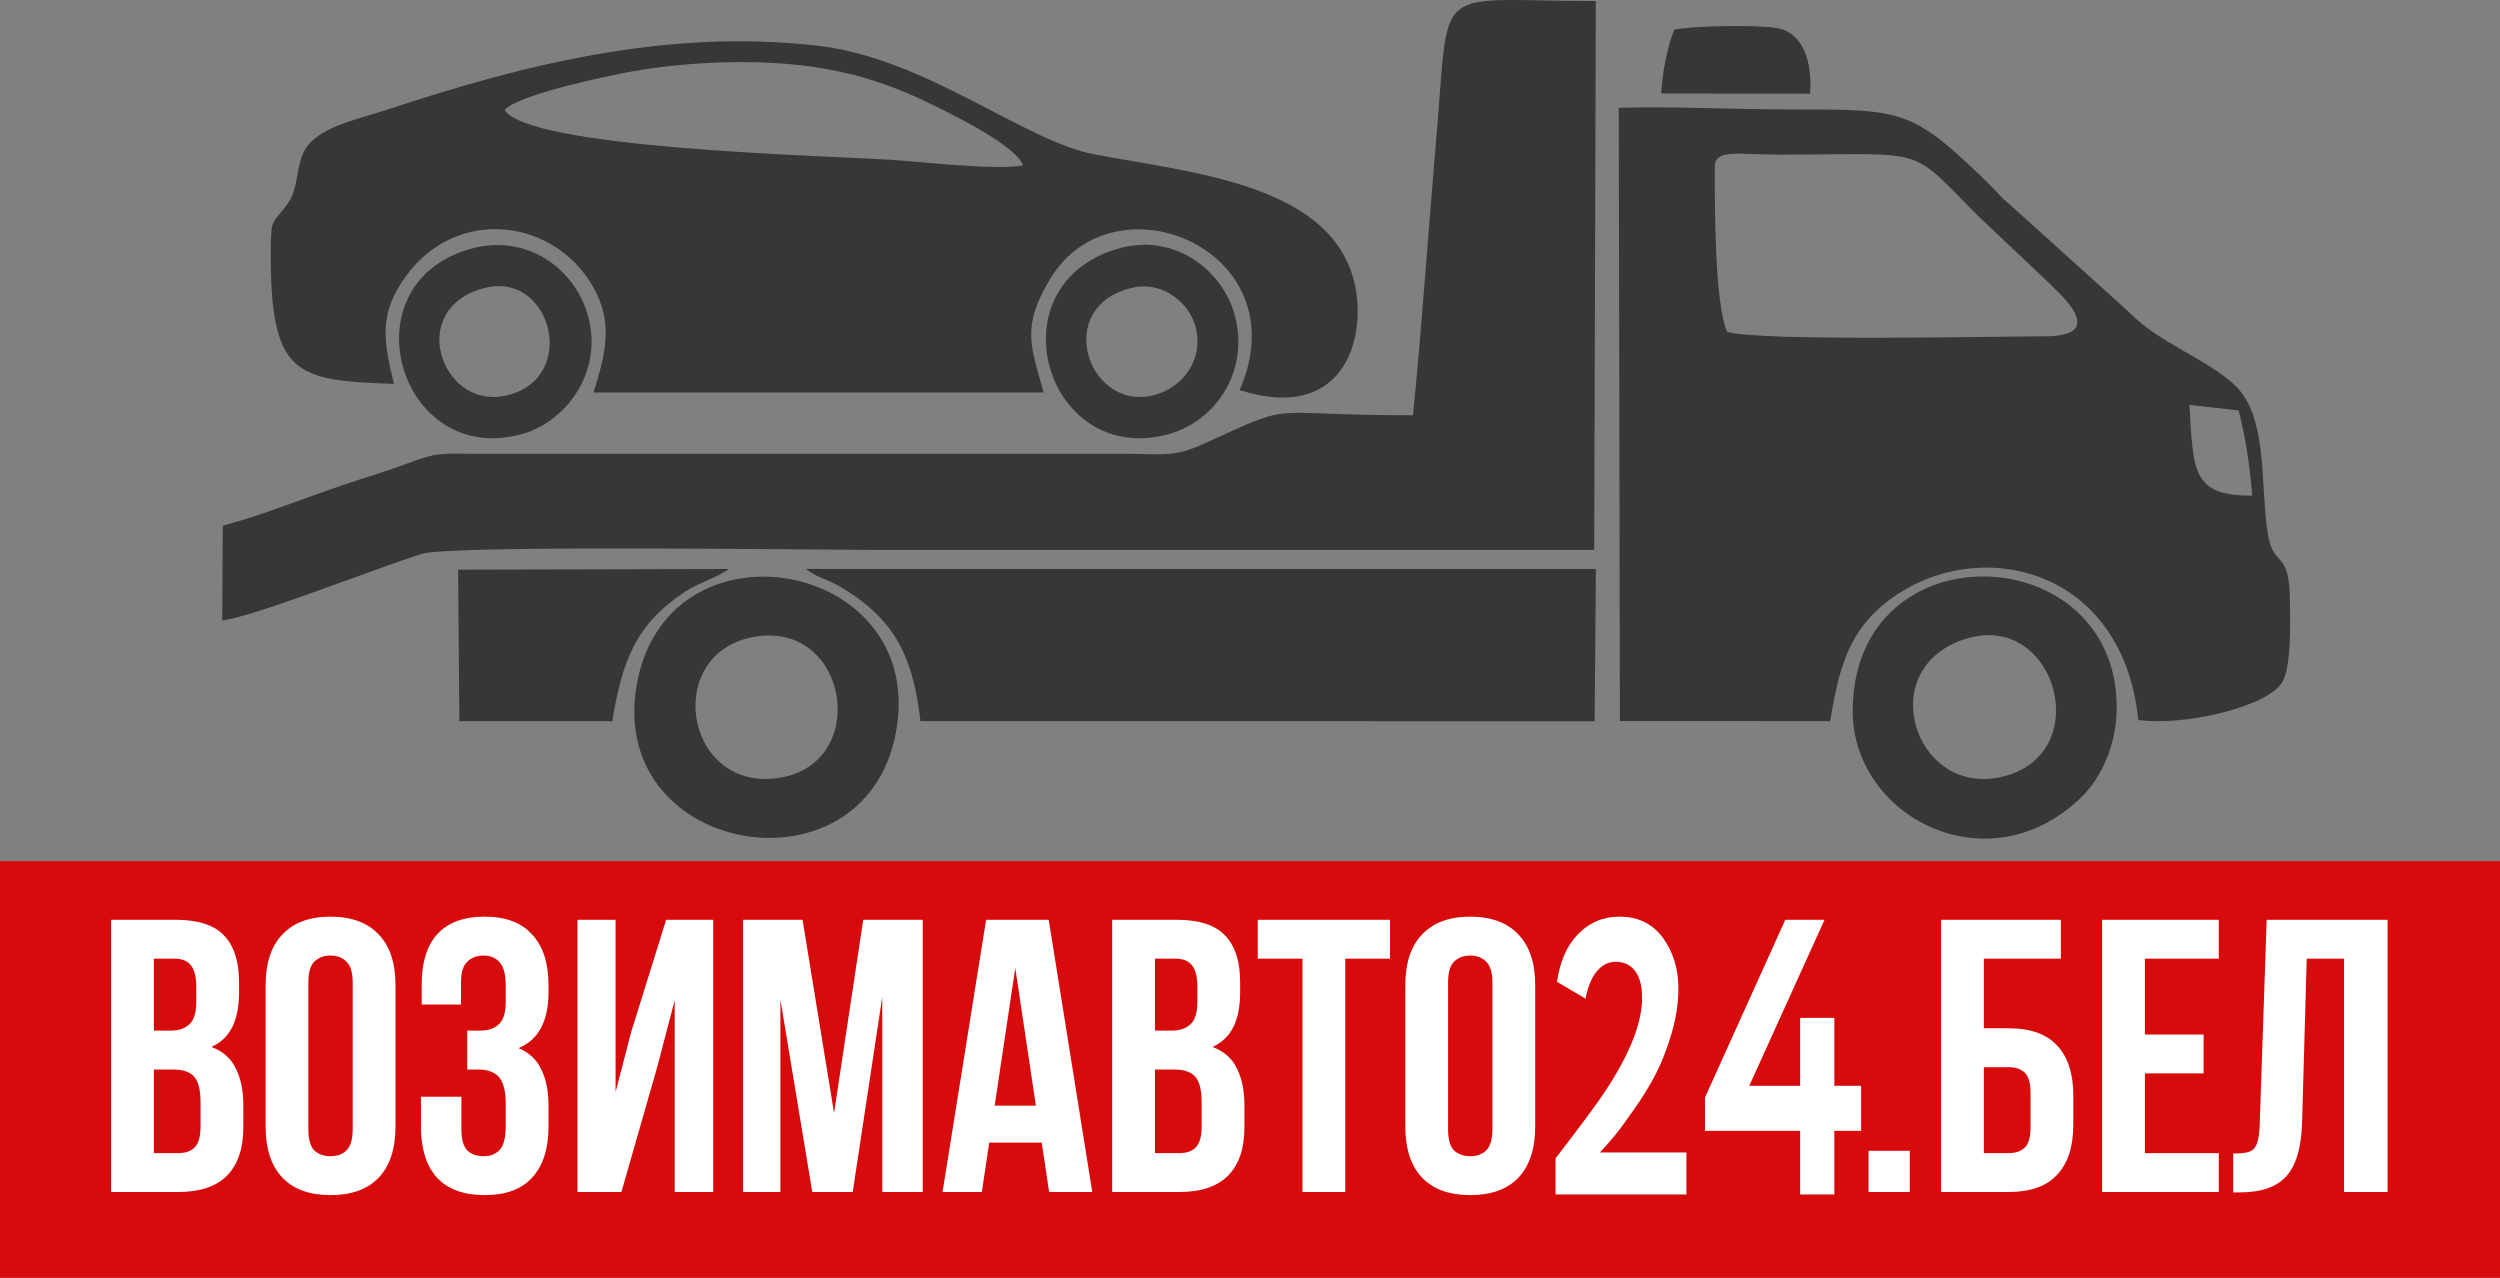
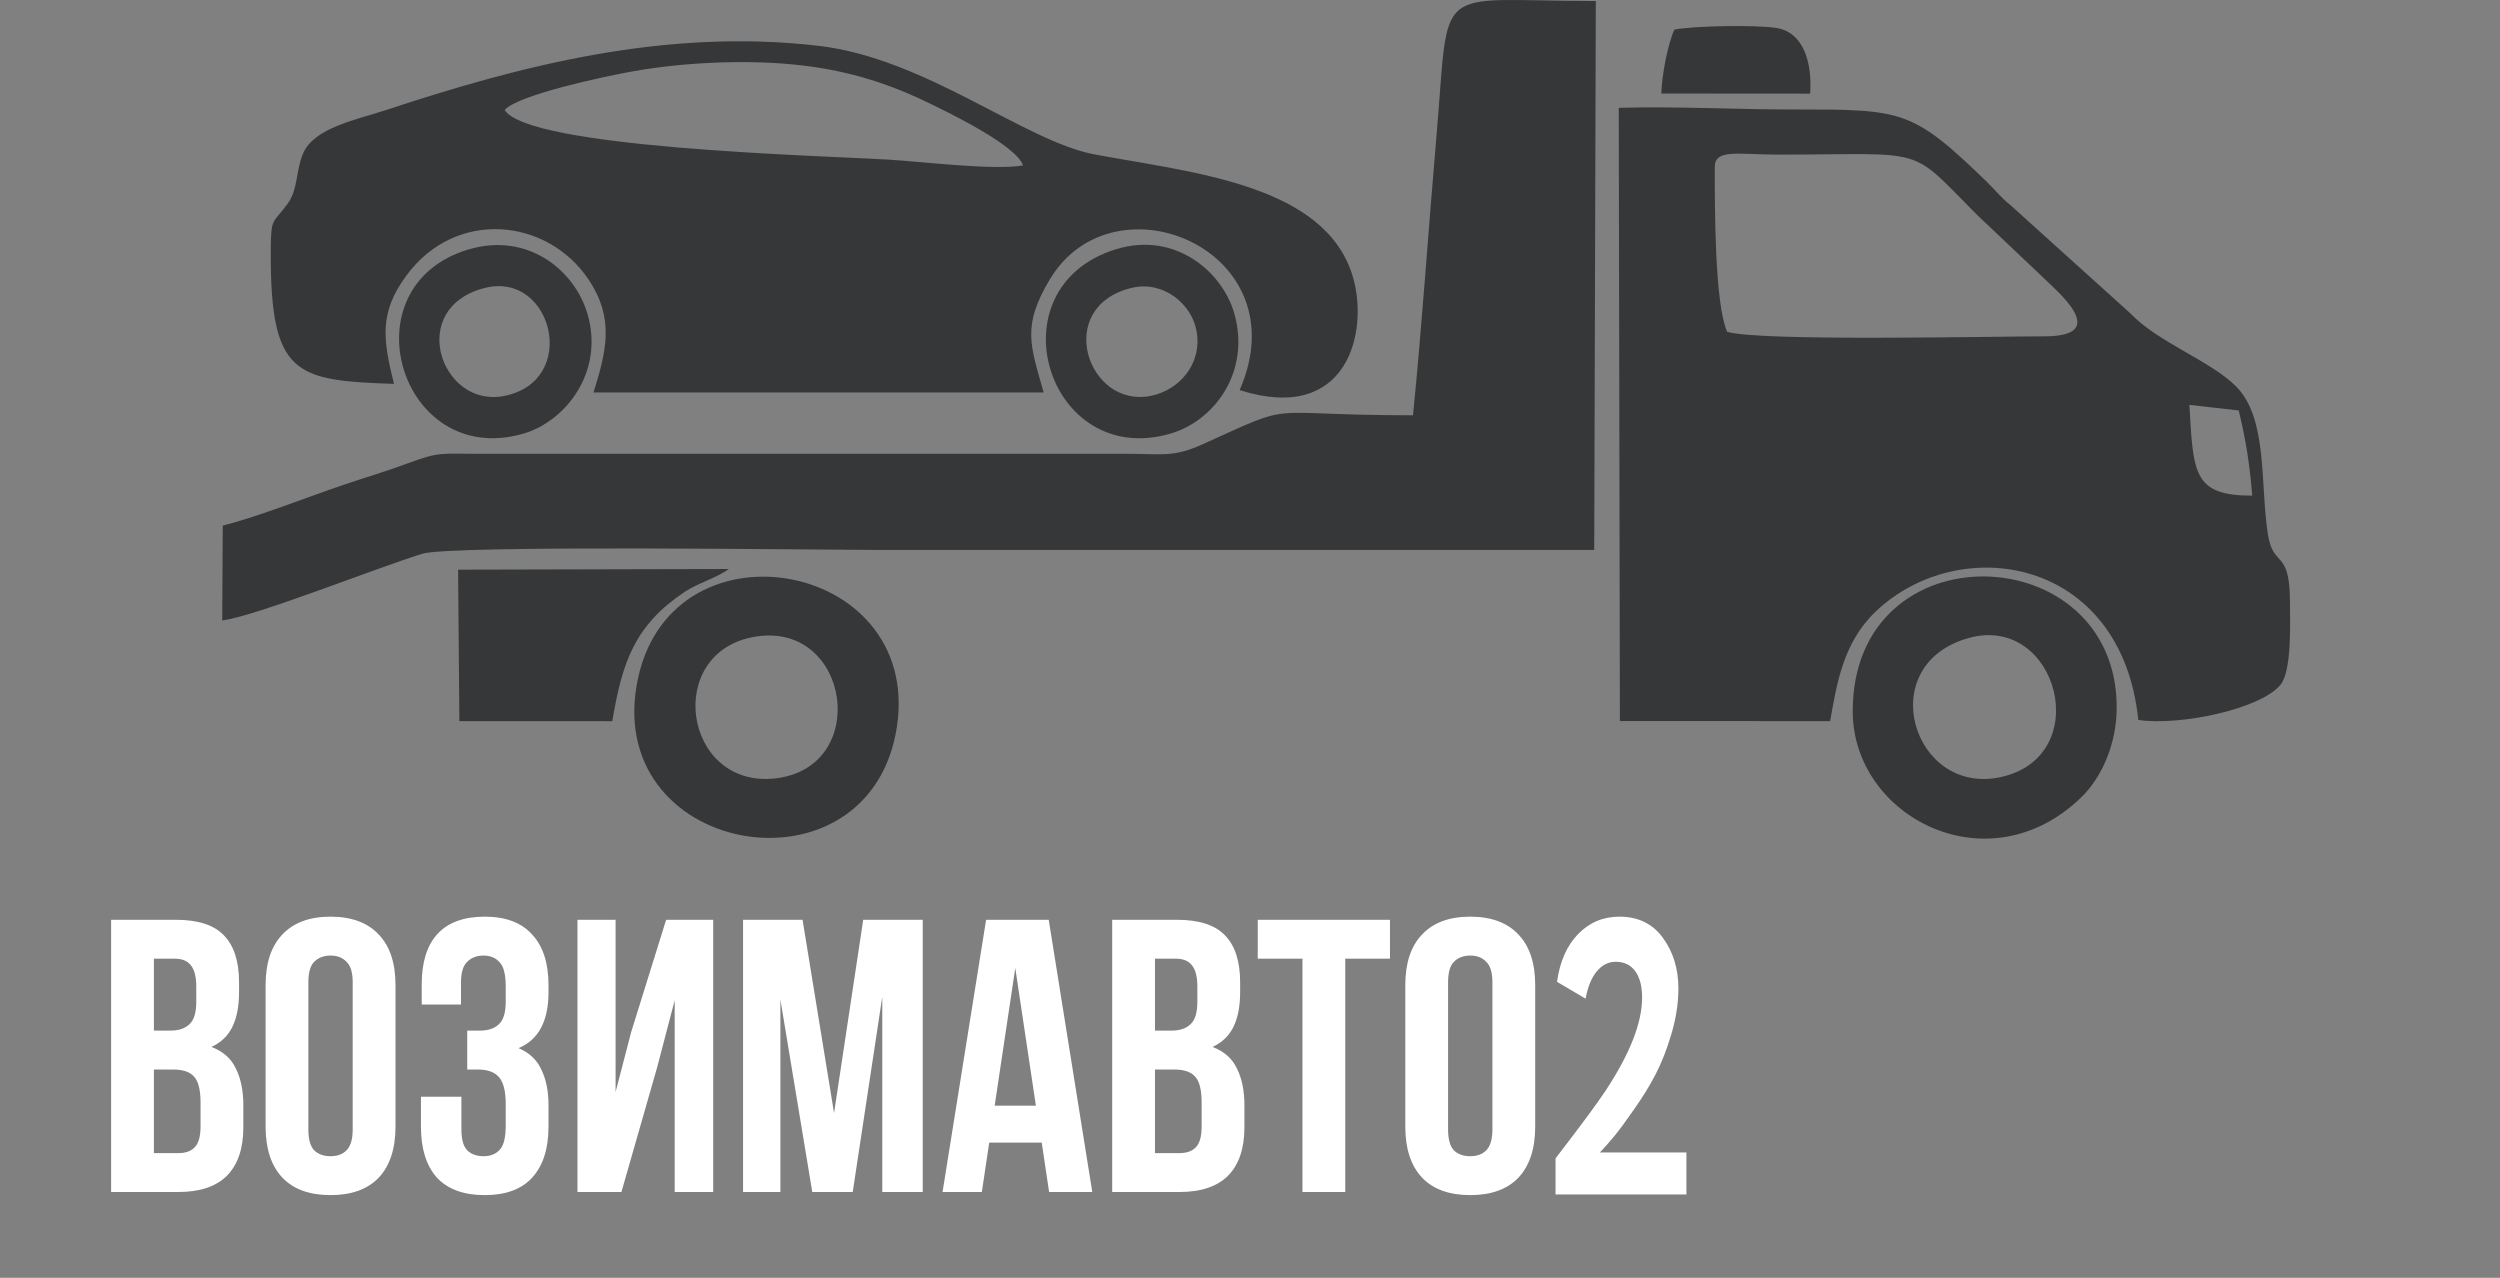
<svg xmlns="http://www.w3.org/2000/svg" width="90" height="46" viewBox="0 0 90 46" fill="none">
  <rect x="0" y="0" width="90" height="46" fill="#808080" stroke="none" />
-   <path d="M90 31H0V46H90V31Z" fill="#D70B0B" />
  <path d="M6.324 33.112C7.127 33.112 7.705 33.299 8.06 33.672C8.424 34.045 8.606 34.61 8.606 35.366V35.716C8.606 36.22 8.527 36.635 8.368 36.962C8.209 37.289 7.957 37.531 7.612 37.69C8.032 37.849 8.326 38.11 8.494 38.474C8.671 38.829 8.76 39.267 8.76 39.79V40.588C8.76 41.344 8.564 41.923 8.172 42.324C7.78 42.716 7.197 42.912 6.422 42.912H4V33.112H6.324ZM5.54 38.502V41.512H6.422C6.683 41.512 6.879 41.442 7.01 41.302C7.15 41.162 7.22 40.91 7.22 40.546V39.692C7.22 39.235 7.141 38.922 6.982 38.754C6.833 38.586 6.581 38.502 6.226 38.502H5.54ZM5.54 34.512V37.102H6.142C6.431 37.102 6.655 37.027 6.814 36.878C6.982 36.729 7.066 36.458 7.066 36.066V35.52C7.066 35.165 7.001 34.909 6.87 34.75C6.749 34.591 6.553 34.512 6.282 34.512H5.54ZM11.101 40.658C11.101 41.013 11.171 41.265 11.312 41.414C11.461 41.554 11.657 41.624 11.899 41.624C12.142 41.624 12.334 41.554 12.473 41.414C12.623 41.265 12.697 41.013 12.697 40.658V35.366C12.697 35.011 12.623 34.764 12.473 34.624C12.334 34.475 12.142 34.4 11.899 34.4C11.657 34.4 11.461 34.475 11.312 34.624C11.171 34.764 11.101 35.011 11.101 35.366V40.658ZM9.562 35.464C9.562 34.671 9.762 34.064 10.164 33.644C10.565 33.215 11.143 33 11.899 33C12.655 33 13.234 33.215 13.636 33.644C14.037 34.064 14.238 34.671 14.238 35.464V40.56C14.238 41.353 14.037 41.965 13.636 42.394C13.234 42.814 12.655 43.024 11.899 43.024C11.143 43.024 10.565 42.814 10.164 42.394C9.762 41.965 9.562 41.353 9.562 40.56V35.464ZM18.206 35.52C18.206 35.081 18.132 34.787 17.982 34.638C17.842 34.479 17.651 34.4 17.408 34.4C17.166 34.4 16.97 34.475 16.82 34.624C16.671 34.764 16.596 35.011 16.596 35.366V36.164H15.182V35.436C15.182 34.643 15.369 34.041 15.742 33.63C16.125 33.21 16.694 33 17.45 33C18.206 33 18.776 33.215 19.158 33.644C19.55 34.064 19.746 34.671 19.746 35.464V35.716C19.746 36.761 19.387 37.433 18.668 37.732C19.06 37.9 19.336 38.161 19.494 38.516C19.662 38.861 19.746 39.286 19.746 39.79V40.56C19.746 41.353 19.55 41.965 19.158 42.394C18.776 42.814 18.206 43.024 17.45 43.024C16.694 43.024 16.12 42.814 15.728 42.394C15.346 41.965 15.154 41.353 15.154 40.56V39.482H16.61V40.658C16.61 41.013 16.68 41.265 16.82 41.414C16.97 41.554 17.166 41.624 17.408 41.624C17.651 41.624 17.842 41.549 17.982 41.4C18.132 41.251 18.206 40.957 18.206 40.518V39.748C18.206 39.291 18.127 38.969 17.968 38.782C17.81 38.595 17.553 38.502 17.198 38.502H16.82V37.102H17.282C17.572 37.102 17.796 37.027 17.954 36.878C18.122 36.729 18.206 36.458 18.206 36.066V35.52ZM22.371 42.912H20.789V33.112H22.161V39.314L22.721 37.158L23.981 33.112H25.675V42.912H24.289V36.01L23.659 38.418L22.371 42.912ZM30.026 40.07L31.076 33.112H33.218V42.912H31.762V35.884L30.698 42.912H29.242L28.094 35.982V42.912H26.75V33.112H28.892L30.026 40.07ZM39.322 42.912H37.768L37.502 41.134H35.612L35.346 42.912H33.932L35.5 33.112H37.754L39.322 42.912ZM35.808 39.804H37.292L36.55 34.848L35.808 39.804ZM42.363 33.112C43.166 33.112 43.744 33.299 44.099 33.672C44.463 34.045 44.645 34.61 44.645 35.366V35.716C44.645 36.22 44.566 36.635 44.407 36.962C44.248 37.289 43.996 37.531 43.651 37.69C44.071 37.849 44.365 38.11 44.533 38.474C44.71 38.829 44.799 39.267 44.799 39.79V40.588C44.799 41.344 44.603 41.923 44.211 42.324C43.819 42.716 43.236 42.912 42.461 42.912H40.039V33.112H42.363ZM41.579 38.502V41.512H42.461C42.722 41.512 42.918 41.442 43.049 41.302C43.189 41.162 43.259 40.91 43.259 40.546V39.692C43.259 39.235 43.18 38.922 43.021 38.754C42.872 38.586 42.62 38.502 42.265 38.502H41.579ZM41.579 34.512V37.102H42.181C42.47 37.102 42.694 37.027 42.853 36.878C43.021 36.729 43.105 36.458 43.105 36.066V35.52C43.105 35.165 43.04 34.909 42.909 34.75C42.788 34.591 42.592 34.512 42.321 34.512H41.579ZM45.279 33.112H50.039V34.512H48.429V42.912H46.889V34.512H45.279V33.112ZM52.131 40.658C52.131 41.013 52.201 41.265 52.341 41.414C52.49 41.554 52.686 41.624 52.929 41.624C53.172 41.624 53.363 41.554 53.503 41.414C53.652 41.265 53.727 41.013 53.727 40.658V35.366C53.727 35.011 53.652 34.764 53.503 34.624C53.363 34.475 53.172 34.4 52.929 34.4C52.686 34.4 52.49 34.475 52.341 34.624C52.201 34.764 52.131 35.011 52.131 35.366V40.658ZM50.591 35.464C50.591 34.671 50.791 34.064 51.193 33.644C51.594 33.215 52.173 33 52.929 33C53.685 33 54.264 33.215 54.665 33.644C55.066 34.064 55.267 34.671 55.267 35.464V40.56C55.267 41.353 55.066 41.965 54.665 42.394C54.264 42.814 53.685 43.024 52.929 43.024C52.173 43.024 51.594 42.814 51.193 42.394C50.791 41.965 50.591 41.353 50.591 40.56V35.464Z" fill="white" />
-   <path d="M68.752 41.428V42.912H67.268V41.428H68.752ZM69.879 42.912V33.112H74.191V34.512H71.419V37.018H72.315C73.09 37.018 73.669 37.223 74.051 37.634C74.443 38.045 74.639 38.647 74.639 39.44V40.49C74.639 41.283 74.443 41.885 74.051 42.296C73.669 42.707 73.09 42.912 72.315 42.912H69.879ZM72.315 41.512C72.558 41.512 72.749 41.447 72.889 41.316C73.029 41.185 73.099 40.943 73.099 40.588V39.342C73.099 38.987 73.029 38.745 72.889 38.614C72.749 38.483 72.558 38.418 72.315 38.418H71.419V41.512H72.315ZM77.216 37.242H79.33V38.642H77.216V41.512H79.876V42.912H75.676V33.112H79.876V34.512H77.216V37.242ZM80.396 41.526C80.573 41.526 80.718 41.517 80.83 41.498C80.951 41.479 81.049 41.437 81.124 41.372C81.199 41.297 81.25 41.195 81.278 41.064C81.315 40.924 81.339 40.742 81.348 40.518L81.6 33.112H85.954V42.912H84.386V34.512H83.042L82.874 40.434C82.846 41.33 82.655 41.969 82.3 42.352C81.955 42.735 81.399 42.926 80.634 42.926H80.396V41.526Z" fill="white" />
  <path fill-rule="evenodd" clip-rule="evenodd" d="M78.818 14.576L80.594 14.777C80.839 15.784 80.987 16.679 81.081 17.843C78.957 17.846 78.958 17.047 78.818 14.576ZM64.01 5.566C69.485 5.566 68.657 5.207 71.182 7.744L73.574 10.009C74.028 10.466 76.043 12.108 73.598 12.108C71.749 12.108 63.327 12.297 62.177 11.945C61.727 10.921 61.732 7.487 61.732 6.012C61.732 5.349 62.568 5.566 64.01 5.566ZM65.885 25.96C66.119 24.647 66.346 23.129 67.535 22.005C70.569 19.137 76.376 20.058 76.979 25.918C78.468 26.14 81.381 25.53 82.099 24.65C82.508 24.148 82.443 22.432 82.438 21.625C82.426 19.731 81.835 20.481 81.641 19.216C81.362 17.394 81.644 15.055 80.496 13.909C79.56 12.976 77.705 12.339 76.687 11.276L72.367 7.376C72.049 7.127 71.839 6.85 71.542 6.562C68.83 3.931 68.502 3.941 64.558 3.941C62.444 3.941 60.427 3.825 58.275 3.881L58.316 25.959L65.885 25.96Z" fill="#363739" />
  <path fill-rule="evenodd" clip-rule="evenodd" d="M50.868 14.95C45.299 14.953 46.79 14.407 43.308 15.988C42.236 16.474 41.851 16.338 40.586 16.337H17.162C15.886 16.336 15.81 16.258 14.677 16.681C13.928 16.961 13.196 17.174 12.421 17.436C11.011 17.911 9.413 18.561 8.019 18.923L8 22.338C9.264 22.16 13.397 20.5 15.198 19.936C16.239 19.611 29.625 19.797 31.408 19.797C40.069 19.794 48.731 19.794 57.392 19.797L57.449 0.037C51.5 0.037 52.203 -0.752 51.711 4.921C51.419 8.287 51.2 11.633 50.868 14.95Z" fill="#363739" />
  <path fill-rule="evenodd" clip-rule="evenodd" d="M18.168 3.958C18.668 3.402 21.826 2.74 22.763 2.571C24.462 2.266 26.643 2.138 28.536 2.319C30.309 2.488 31.79 2.927 33.257 3.622C34.161 4.05 36.581 5.229 36.829 5.954C35.817 6.143 33.116 5.812 31.961 5.745C29.389 5.596 19.004 5.328 18.168 3.958ZM14.183 13.82C13.787 12.223 13.641 11.26 14.631 9.918C16.418 7.496 19.71 7.854 21.189 10.065C22.13 11.471 21.83 12.636 21.367 14.129L37.572 14.129C37.087 12.411 36.79 11.743 37.788 10.067C40.089 6.199 46.834 8.999 44.627 14.044C48.541 15.288 49.286 11.913 48.7 9.954C47.706 6.627 42.913 6.216 39.401 5.558C36.888 5.086 33.336 2.103 29.478 1.651C23.921 1 18.678 2.382 13.882 3.966C12.828 4.314 11.318 4.594 10.915 5.516C10.649 6.125 10.732 6.796 10.375 7.304C9.829 8.078 9.753 7.759 9.747 9.021C9.727 13.527 10.622 13.695 14.183 13.82Z" fill="#363739" />
-   <path fill-rule="evenodd" clip-rule="evenodd" d="M29.012 20.482C29.574 20.91 29.694 20.73 30.682 21.395C32.317 22.497 32.887 23.815 33.137 25.96L57.407 25.963L57.452 20.482H29.012Z" fill="#363739" />
  <path fill-rule="evenodd" clip-rule="evenodd" d="M27.231 22.913C30.601 22.403 31.348 27.6 27.944 28.018C24.587 28.431 23.86 23.423 27.231 22.913ZM32.243 26.423C33.459 20.23 24.255 18.472 22.97 24.413C21.601 30.745 31.055 32.472 32.243 26.423Z" fill="#363739" />
  <path fill-rule="evenodd" clip-rule="evenodd" d="M70.893 22.963C74.073 22.098 75.447 27.246 72.008 27.979C68.853 28.651 67.405 23.912 70.893 22.963ZM66.698 25.6C66.695 29.406 71.578 31.951 74.925 28.704C75.655 27.996 76.201 26.797 76.201 25.463C76.201 19.336 66.704 18.983 66.698 25.6Z" fill="#363739" />
  <path fill-rule="evenodd" clip-rule="evenodd" d="M22.043 25.962C22.398 23.84 22.843 22.515 24.647 21.308C25.123 20.991 25.805 20.803 26.238 20.484L16.492 20.508L16.537 25.961L22.043 25.962Z" fill="#363739" />
  <path fill-rule="evenodd" clip-rule="evenodd" d="M40.757 10.36C41.886 10.096 42.904 10.952 43.075 11.91C43.294 13.133 42.42 14.055 41.427 14.252C39.127 14.709 37.926 11.023 40.757 10.36ZM40.167 8.975C35.7 10.359 37.702 16.879 42.116 15.616C43.717 15.158 45.009 13.402 44.448 11.332C44.024 9.769 42.289 8.317 40.167 8.975Z" fill="#363739" />
  <path fill-rule="evenodd" clip-rule="evenodd" d="M17.47 10.362C19.892 9.764 20.877 13.724 18.143 14.256C15.863 14.7 14.62 11.066 17.47 10.362ZM16.88 8.976C12.431 10.287 14.395 16.878 18.823 15.617C20.349 15.182 21.751 13.41 21.157 11.326C20.702 9.731 19.004 8.351 16.88 8.976Z" fill="#363739" />
  <path fill-rule="evenodd" clip-rule="evenodd" d="M60.278 1.066C60.039 1.589 59.826 2.706 59.807 3.367L65.164 3.371C65.246 2.257 64.927 1.165 63.959 1.008C63.226 0.888 60.949 0.93 60.278 1.066Z" fill="#363739" />
  <path d="M56 43V41.701C56.907 40.523 57.502 39.718 57.788 39.285C58.673 37.948 59.116 36.823 59.116 35.91C59.116 35.505 59.033 35.189 58.869 34.963C58.705 34.737 58.47 34.624 58.163 34.624C57.899 34.624 57.67 34.742 57.477 34.977C57.292 35.203 57.16 35.528 57.081 35.952L56.053 35.345C56.154 34.62 56.403 34.05 56.803 33.636C57.21 33.212 57.709 33 58.302 33C58.973 33 59.494 33.254 59.865 33.763C60.236 34.271 60.422 34.879 60.422 35.585C60.422 36.103 60.34 36.644 60.175 37.209C60.011 37.765 59.822 38.249 59.608 38.664C59.394 39.078 59.133 39.502 58.827 39.935C58.527 40.368 58.291 40.688 58.12 40.895C57.956 41.093 57.781 41.291 57.595 41.489H60.711V43H56Z" fill="white" />
-   <path d="M64.805 43V40.712H61.379V39.511L64.27 33.113H65.683L62.974 39.088H64.805V36.644H66.036V39.088H67V40.712H66.036V43H64.805Z" fill="white" />
</svg>